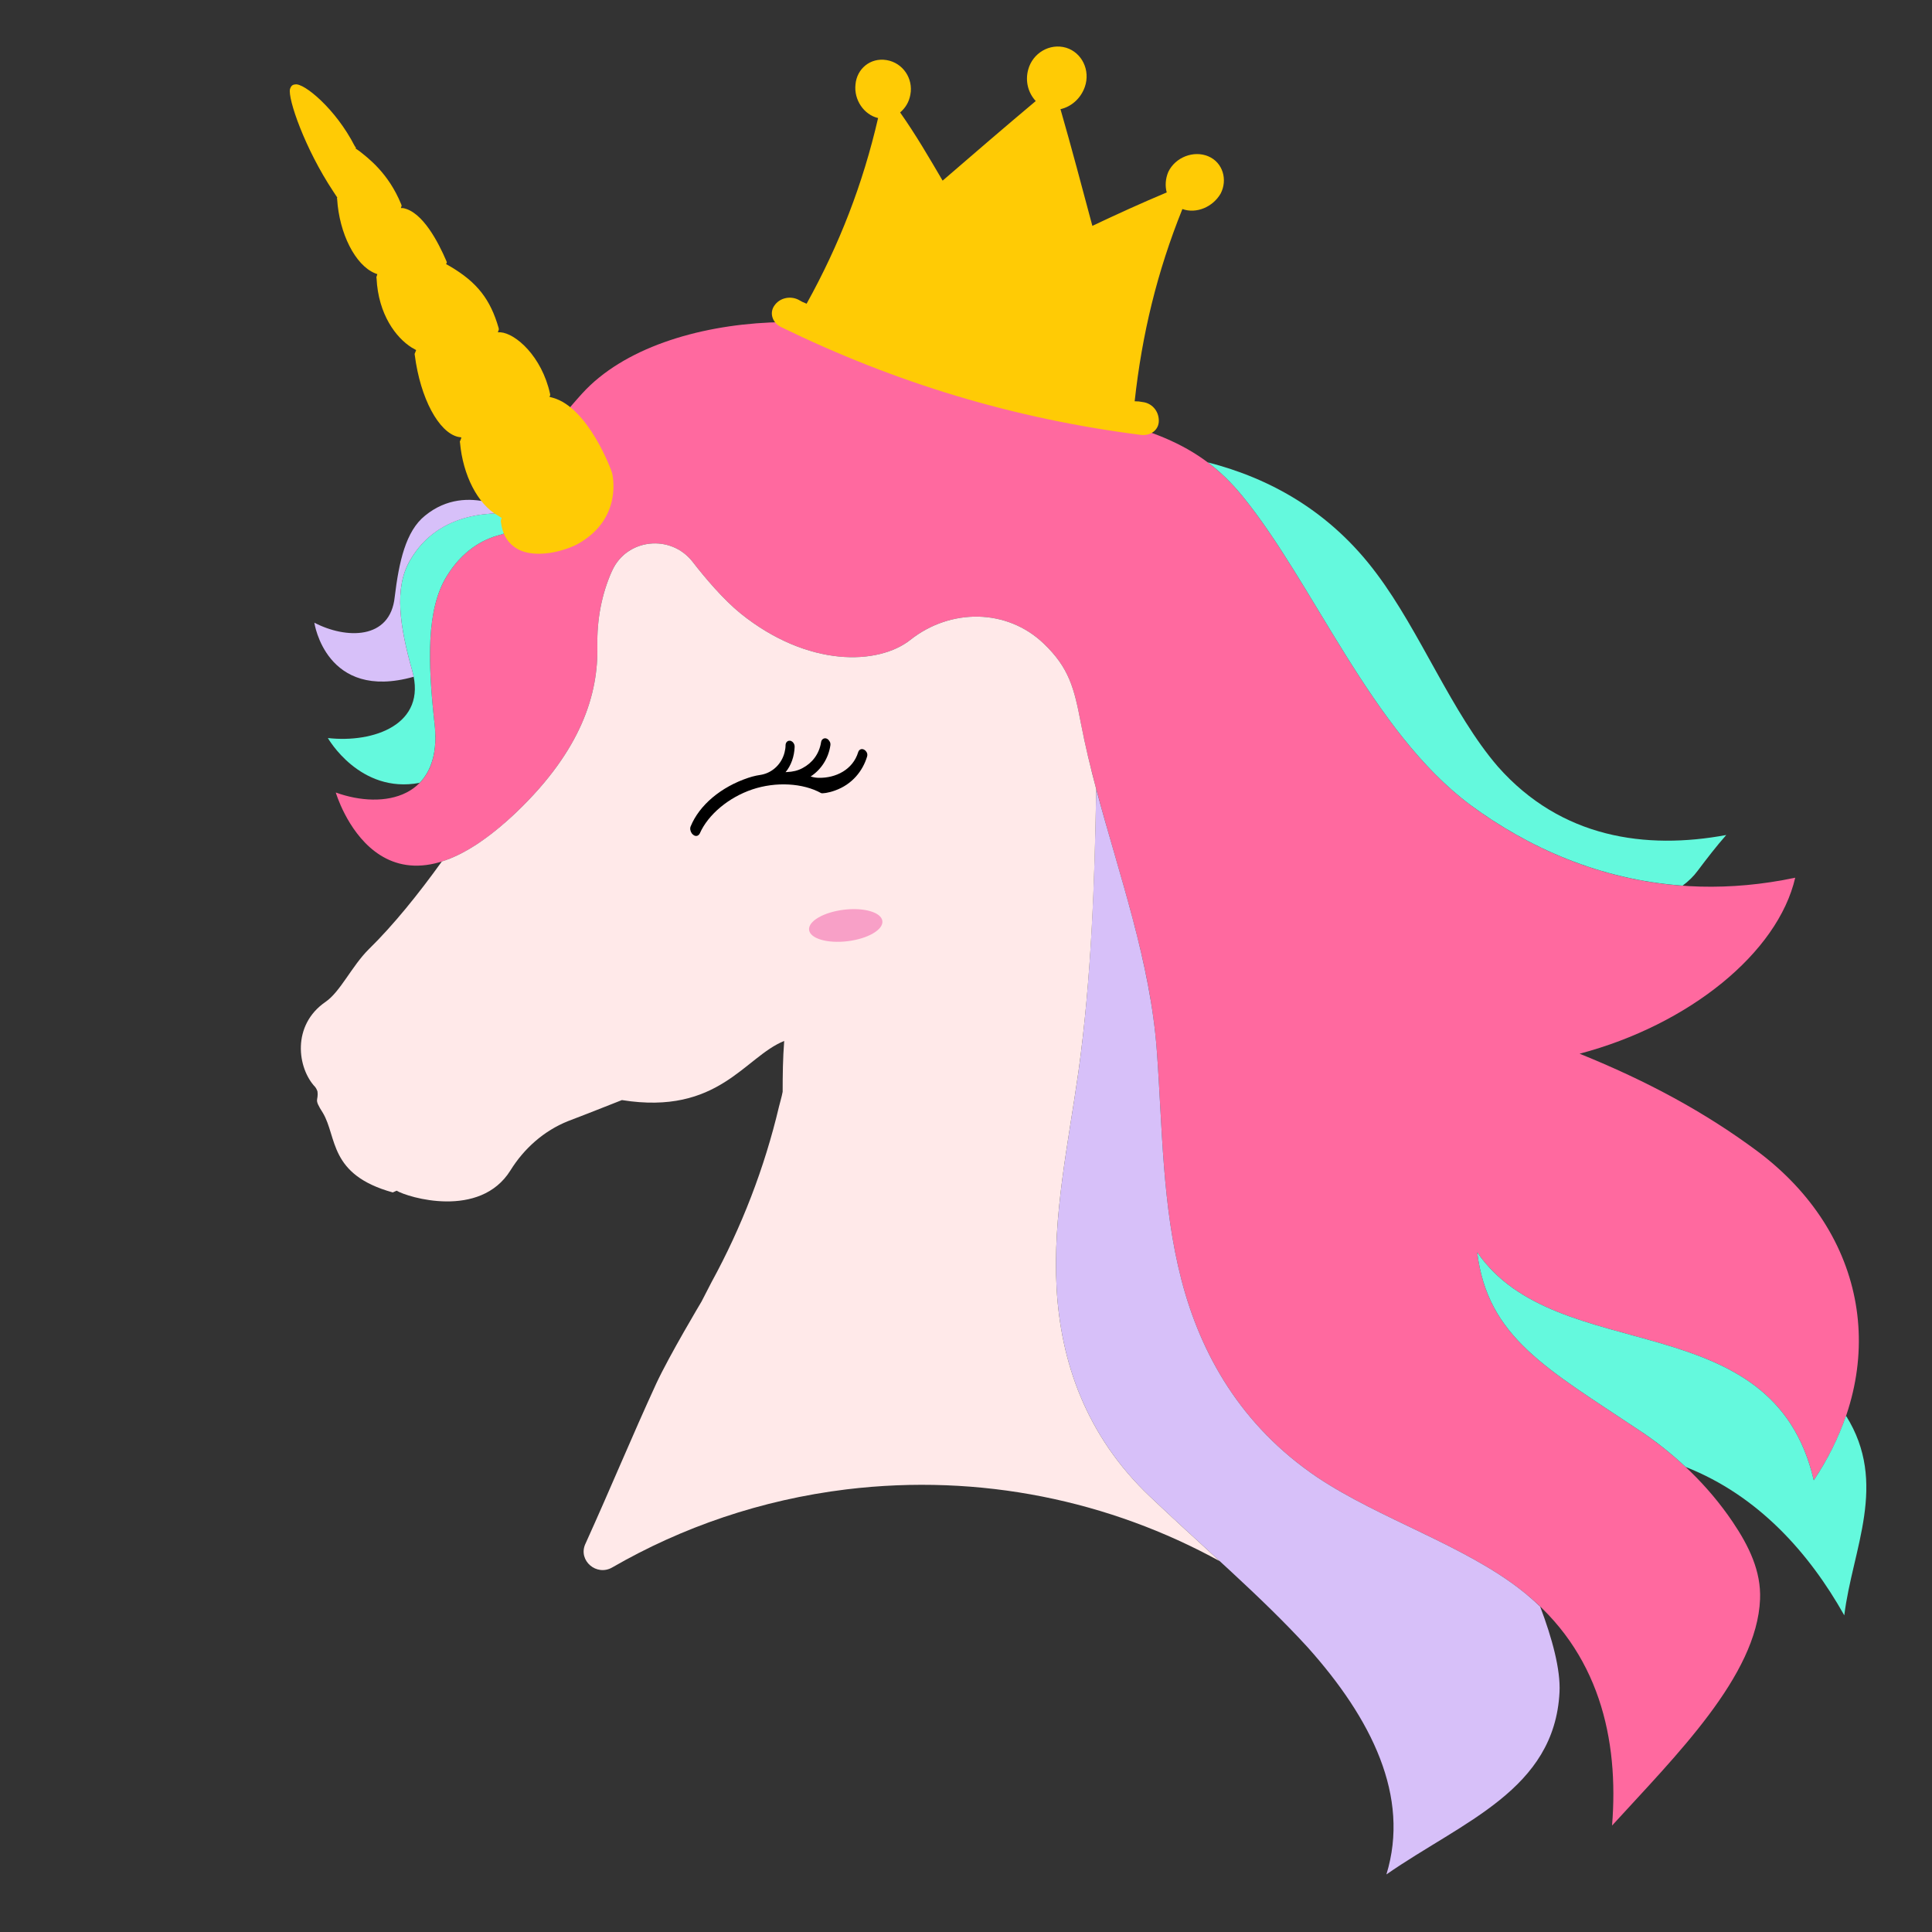
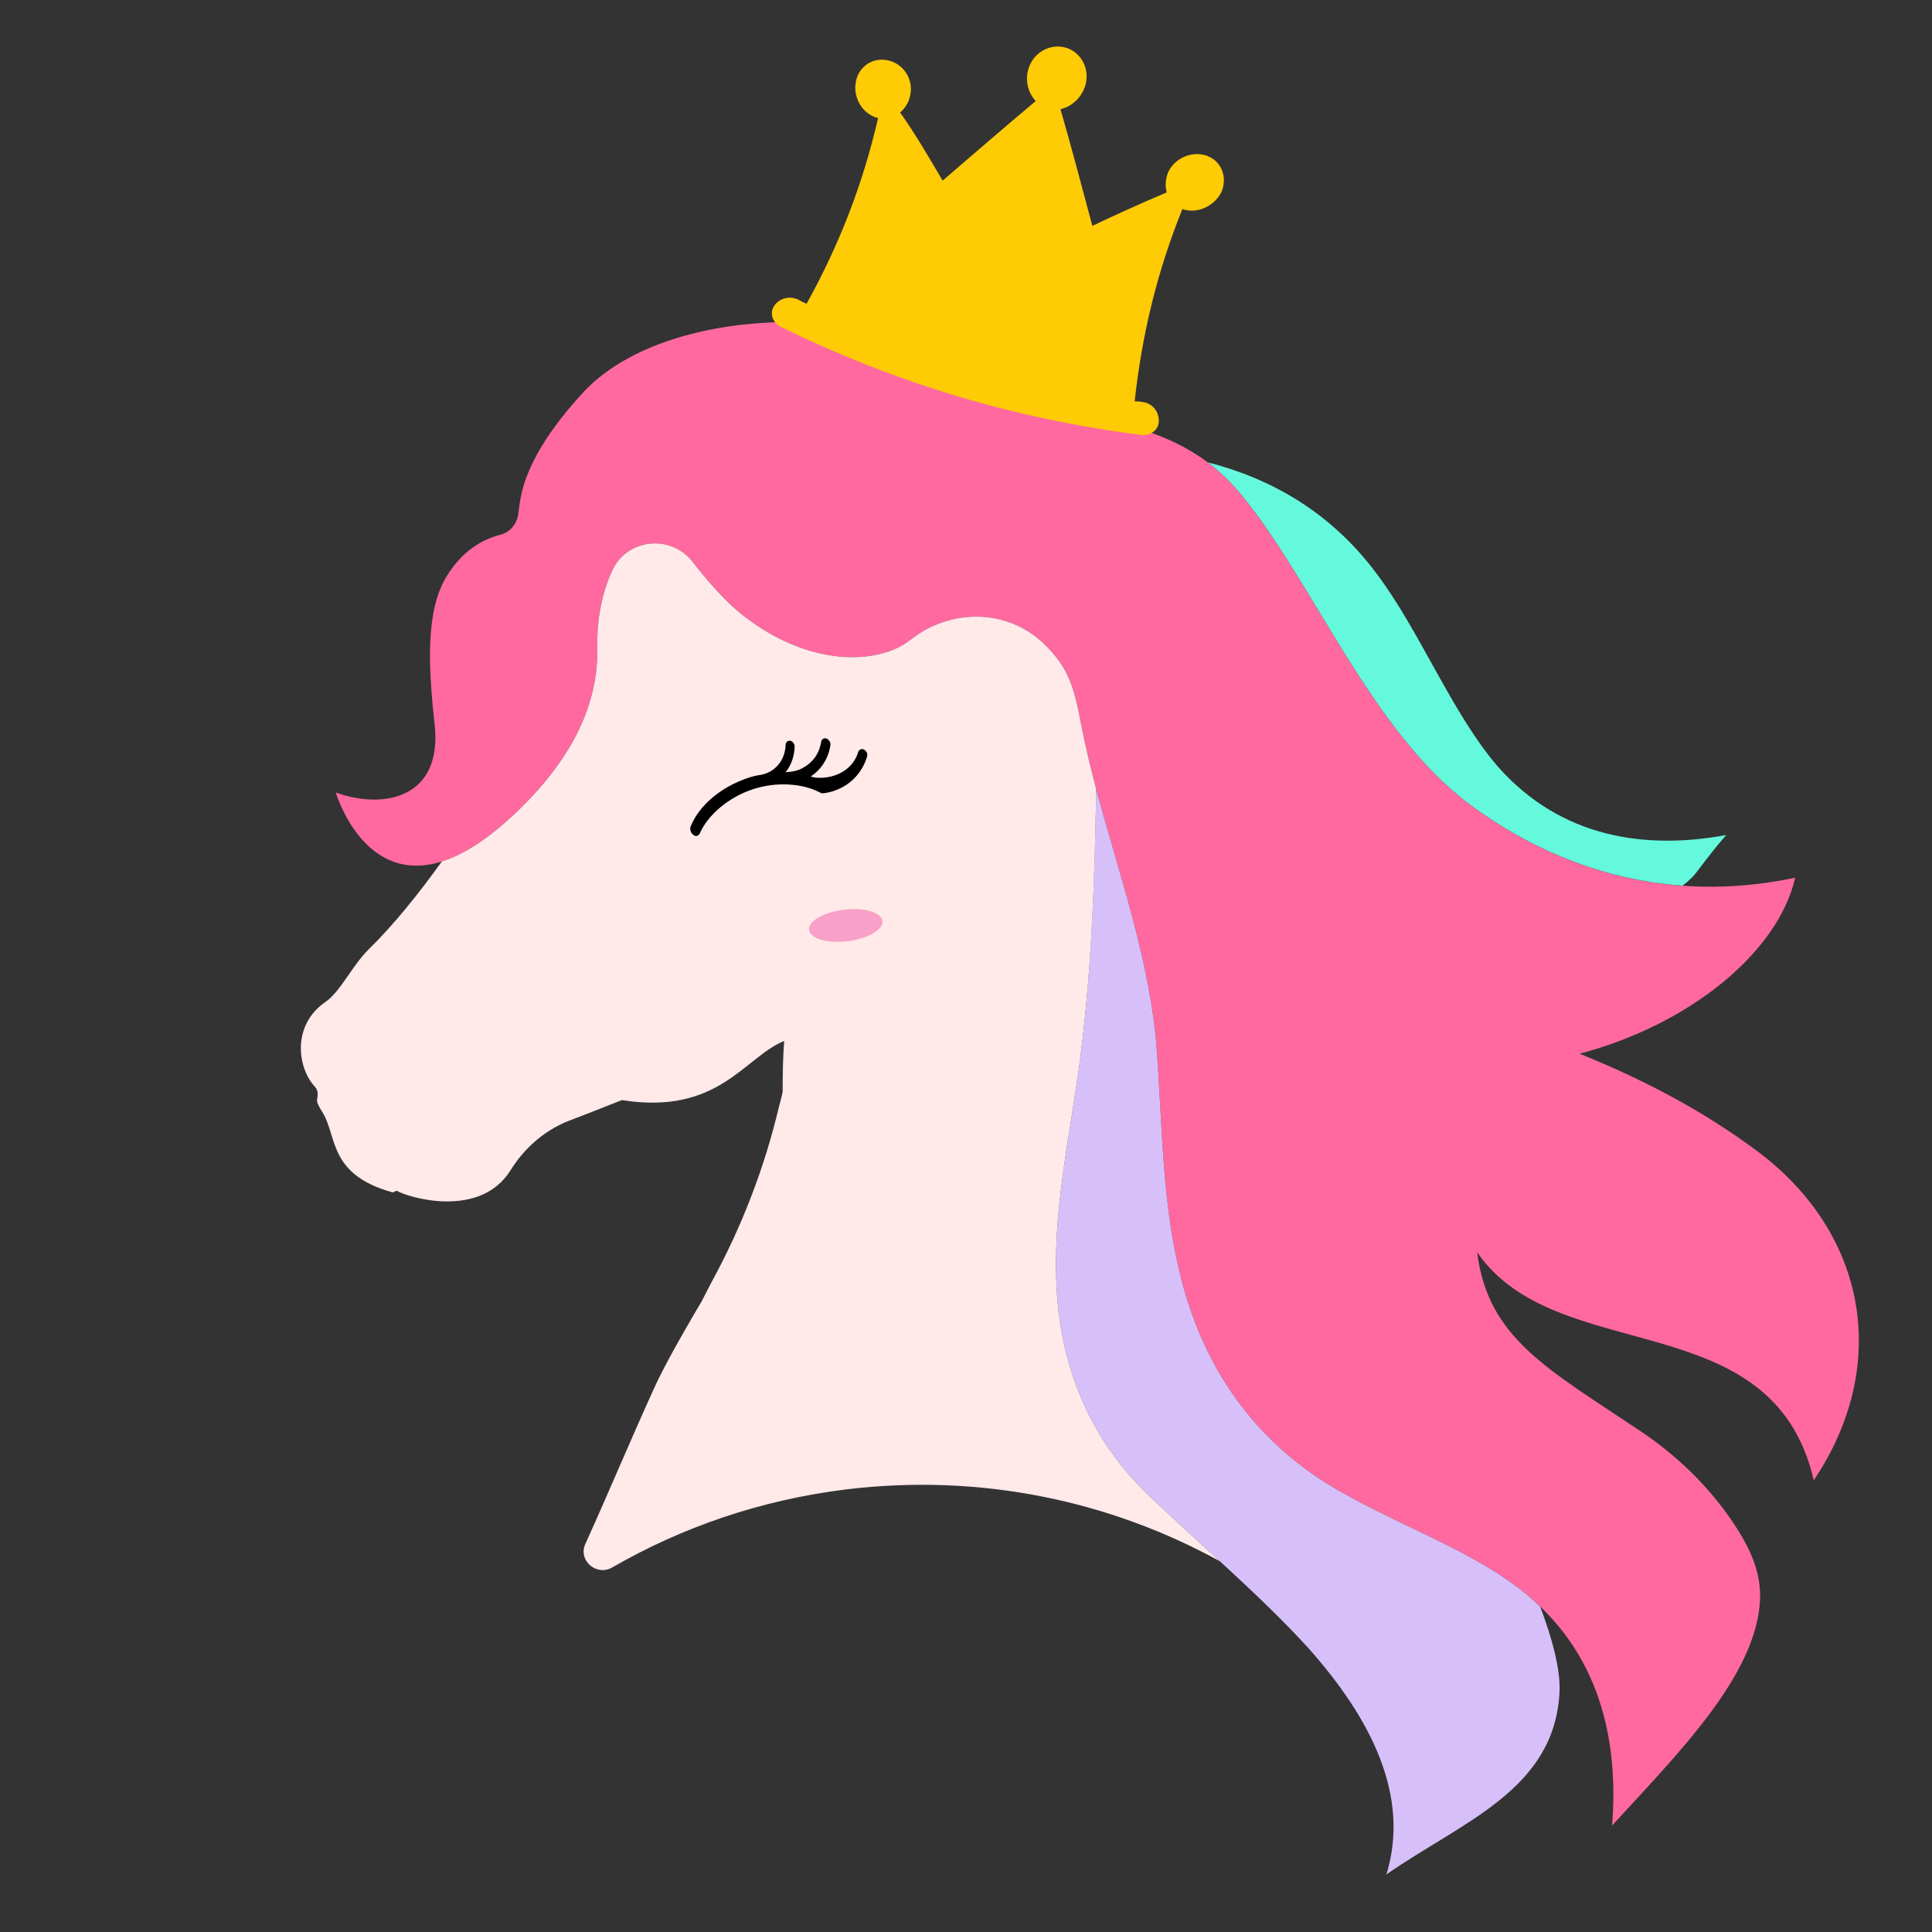
<svg xmlns="http://www.w3.org/2000/svg" version="1.1" id="Layer_1" x="0px" y="0px" width="1000px" height="1000px" viewBox="284 -212 1000 1000" style="enable-background:new 284 -212 1000 1000;" xml:space="preserve">
  <rect x="284" y="-212" width="1000" height="1000" fill="#333333" stroke="none" />
  <style type="text/css">
	.st0{fill:#FF699F;}
	.st1{fill:#64F9DD;}
	.st2{fill:#D7C0F9;}
	.st3{fill:#FFE9E9;}
	.st4{fill:#FFCB05;}
	.st5{fill:#F8A0C7;}
</style>
  <g>
    <path class="st0" d="M1193.4,383.7c-27.1-20.1-56.7-36.1-91.8-50.3c56.7-15,102.6-52.2,111.6-91.1c-68.2,14.4-125.6-6.3-167.9-37.5   c-51.5-38.1-81.4-115.2-118.6-160.5C902,14.1,870.8,7.4,824.6-1.5C811-4,797.8-8.9,786.4-16.4c-2.3-1.6-5-3.4-7.7-5.7   C737.8-55,627.8-55.1,585.3-8.3c-30.2,33.2-31.8,52-33,62.1c-0.6,5-3.9,9.4-9,10.9l0,0c-9.8,2.4-20.1,8.6-28,21.4   c-10.7,17.2-9.9,44.7-6.4,76.3c4.6,38.8-26.3,44.8-51.1,35.8c0,0,22.8,78,93.6,10.1c33.7-32.3,42.3-61.3,41.8-85.9   c-0.3-13.8,2.3-27,7.4-38.5c0.1-0.1,0.1-0.3,0.2-0.4c7.5-16.8,30.4-19.2,41.7-4.7c6.4,8.3,16,19.6,24.9,26.8   c34.9,28,71.2,26.7,87.8,13.6c20.7-16.4,50-16.3,69,1.9c13.2,12.6,15.8,23.1,19.3,41.4c11,56.7,35.2,112,39.3,169.7   c2.9,39.7,2.7,79.7,12.7,118.2c9.9,38.3,30.7,75.5,70.4,102.3c32.4,21.6,76,35.1,105.8,58.6c40.2,31.5,50.3,77.1,46.7,121.6   c33-36.2,75-77.5,76.6-117.1c0.6-14.5-5.7-27.5-14.2-40.1c-12.7-18.8-29.3-34.7-48.2-47.3c-47.9-32-78.6-48.1-84-92.2   c41.5,60.2,152.9,25.8,174.2,118C1262.5,495.1,1250.8,426.5,1193.4,383.7z" />
-     <path class="st1" d="M501.2,193.2c6.1-6.3,9.4-16.2,7.7-30.8c-3.5-31.6-4.3-59.1,6.4-76.3c7.9-12.8,18.2-19,28-21.4   c4.9-1.4,8.1-5.6,8.9-10.4c-10.2-1.3-40.8-2.9-56,23.8c-8.4,14.3-5.2,34.6,1.2,57.2c7.8,27.7-20.1,37.4-43.7,34.7   C453.7,170,470.2,199.1,501.2,193.2z" />
-     <path class="st2" d="M552.2,54.3c-0.1,0.5-25.8-17.7-48.2,0.6c-10,8-13.5,23.9-15.7,42.1c-2.3,22.3-25.3,21.8-41.6,13.3   c0,0,5.9,40.8,51.4,28c-0.2-1-0.4-2-0.7-3c-6.4-22.6-9.6-42.9-1.2-57.2C511.4,51.5,542,53,552.2,54.3z" />
    <path class="st2" d="M1071.7,611.3c-29.8-23.5-73.4-37-105.8-58.6c-39.7-26.8-60.5-64-70.4-102.3c-10-38.5-9.8-78.5-12.7-118.2   c-3.3-46.2-19.4-90.8-31.4-135.8c-0.9,48.8-2.5,97.8-9.2,146.3c-5.3,37.4-13.4,74.6-11.3,112.2c2.1,37.4,14.9,76.1,48.4,107.8   c27.3,26,57,51.1,81.6,78c33,36.9,53.1,77.1,40.7,117.5c39.6-27.5,87-43.8,89.6-94.3c0.6-11.7-3.8-27.9-10-44.3   C1078.2,616.7,1075.1,614,1071.7,611.3z" />
    <path class="st3" d="M879.3,562.7c-33.5-31.7-46.3-70.4-48.4-107.8c-2.1-37.6,6-74.8,11.3-112.2c6.7-48.5,8.4-97.5,9.2-146.3   c0,0,0,0,0,0c-3-11.3-5.7-22.5-7.9-33.9c-3.5-18.3-6.1-28.8-19.3-41.4c-19-18.2-48.3-18.3-69-1.9c-16.6,13.1-52.9,14.4-87.8-13.6   c-8.9-7.2-18.5-18.5-24.9-26.8c-11.3-14.5-34.2-12.1-41.7,4.7c-0.1,0.1-0.1,0.3-0.2,0.4c-5.1,11.5-7.7,24.7-7.4,38.5   c0.5,24.6-8.1,53.6-41.8,85.9c-15,14.3-27.8,22.2-38.7,25.6c-12,16.7-25.1,33-38,45.6c-8.6,8.6-14.5,21.7-22.1,27   c-17.8,12.1-14.7,34.5-5.4,44.2c0.4,0.5,0.7,1.1,1.1,2.1c0.7,5.5-2.2,3.4,2.8,11.2c7.5,12.5,2.9,32,36.2,41.2l2-0.9   c5.8,3.5,43.1,14.8,58.9-10.5c7-11.3,17.3-20.5,29.8-25.5c13.4-5.1,27-10.6,27.9-10.9c50.1,8,63.5-22.4,84-30.6   c-0.7,8.8-0.8,17.9-0.8,26.3c-0.5,2.7-1.3,5.2-1.9,7.7c-7.5,31.7-19.3,62.3-35,91l-5.1,9.9c0,0-16.8,28.1-23.5,42.6   c-12.6,27.4-23.2,53.2-36.6,82.8c0,0.1-0.1,0.1-0.1,0.2c-3.7,8.5,5.9,16.7,14,12c36.2-20.9,77.1-35,121.2-40.4   c69.5-8.4,136.4,5.9,193.3,37.2C903.3,585,891.1,573.9,879.3,562.7z" />
-     <path class="st1" d="M1239.5,520.8c-3.9,11.3-9.4,22.5-16.7,33.4c-21.3-92.2-132.7-57.8-174.2-118c5.4,44.1,36.1,60.2,84,92.2   c8.5,5.6,16.5,12,23.9,18.9c37.6,14.8,64,44.6,82.1,76.8C1242.8,589.7,1261.5,555.9,1239.5,520.8z" />
    <path class="st1" d="M926.7,44.3c37.2,45.3,67.1,122.4,118.6,160.5c29.6,21.8,66.6,38.5,109.6,41.6c3-2.2,5.7-4.8,7.9-7.8   c4.8-6.4,9.6-12.6,14.7-18.4c-41.5,7.7-85.4,1.7-118.2-35.4c-23.8-27.6-40.1-69.7-62.7-99.8c-24.1-32.4-55.4-49.5-87.5-57.7   C915.4,32,921.2,37.6,926.7,44.3z" />
    <path class="st4" d="M875.4-3.9c-1.4-0.3-2.5-0.4-4.1-0.4c3.8-34.7,11.6-67,24.7-99.5c7.3,2.6,15.8-1.1,19.8-8   c3.7-7.1,1.2-16.1-6.4-19.3c-7.6-3.2-17.1,0.5-20.7,8.1c-1.5,3.5-1.7,7.4-0.8,10.6c-13.1,5.5-25.6,11.2-38.5,17.3   c-5.4-20.1-10.7-40.3-16.5-60.4c5.4-1.2,10.4-5.3,12.6-11.5c3-8.6-1.5-17.8-9.7-20.3c-8.5-2.5-17.3,2.8-19.6,11.3   c-1.7,6.2,0.1,12.2,3.9,16.3c-16.1,13.5-32.1,27.3-48.2,41.2c-7.1-12.1-13.9-23.8-22-35.3c2.7-2.3,4.6-5.3,5.3-9.2   c1.6-8.4-3.9-16.5-12.3-17.9c-8.4-1.4-15.4,4.5-16.1,12.6c-0.9,8,4.4,15.7,11.7,17.4c-7.9,34.2-20,65.4-37,96.1   c-1.8-0.7-2.6-1.1-4.3-2.1c-4.3-2.1-9.7-0.9-12.4,3.1c-2.7,3.8-1,8.9,3.5,11.1c59.3,28.9,120.3,47.4,186.2,55.8   c5,0.6,9.3-2.5,9.3-7.3C883.8,0.5,880-3.4,875.4-3.9z" />
-     <path class="st4" d="M600.8,32.8c-0.3-1.4-12.3-33.8-30.6-38.9l-1.8-0.5l0.4-0.9l-0.1-0.7c-4.3-19.4-17.8-31.2-25.6-31.8h-1.4   l0.5-1.5l-0.1-0.7C537.8-57.1,531-65.8,517.2-74l-2.3-1.3l0.4-0.9L515-77c-4.1-9.5-12.2-25.4-22.4-27.3h-1.1l0.4-1.3l-0.3-0.8   c-6.6-16.1-17.2-23.9-21.6-27.4l-1.9-1.3l0.1-0.5l-0.6-0.8c-9.9-19.4-26.4-32.8-30.8-31.9l-0.7,0.1l-0.5,0.2   c-0.5,0.2-1.1,0.8-1.5,2.1c-1.2,4.9,7.6,30.7,22.4,53l2.1,3.2l-0.2,0.2l0.1,0.5c1.1,17.9,9.4,34.2,19.5,38.4l1.3,0.5   c-0.1,0.5-0.5,1.6-0.5,1.6l0.1,0.5c0.9,18.8,10.1,30.8,18.2,35.9l2.3,1.3l-0.8,2l0.1,0.7c2.9,22.4,12.4,39.8,22.3,42.2l1.8,0.3   c-0.1,0.7-0.8,2.2-0.8,2.2l0.1,0.5c1.5,16.8,9.1,31.8,19.5,37.7l2.1,1.3c-0.2,0.2-0.5,1.6-0.5,1.6l0.1,0.7   c0.7,5.5,2.9,9.8,6.8,12.6c4.4,3.3,10.7,4.3,18.4,3.2c6.7-1,12.5-3.5,14.3-4.5C606.9,56.4,600.9,33.1,600.8,32.8z" />
    <ellipse transform="matrix(-0.993 0.121 -0.121 -0.993 1470.937 445.101)" class="st5" cx="721.9" cy="267.3" rx="19.1" ry="8.2" />
    <path d="M731,175.9c-1.2-0.5-2.4,0.1-2.8,1.4c-2.8,9.2-11.7,13.4-20.2,13.3c-1.4,0-2.7-0.2-4.1-0.6c-0.1,0-0.2-0.1-0.3-0.1   c5.5-3.6,9.2-9.4,10.2-16.1c0.1-0.7,0-1.6-0.5-2.2c-0.4-0.7-1-1.2-1.7-1.4c-1.2-0.3-2.4,0.5-2.6,1.9c-1,6.4-4.8,10.9-9.5,13.4   c-2.5,1.4-5.3,2-8.1,2.1c-0.4,0-0.7,0.1-0.8,0.1c2.9-3.5,4.5-8.2,4.7-13c0-0.5,0-0.9-0.2-1.4c-0.4-1.1-1.4-1.9-2.3-1.9   c-1.2-0.1-2.2,0.9-2.2,2.4c0,1.2-0.2,2.4-0.5,3.6c-1.5,6-6.2,10.5-12,11.6l-2.3,0.4l-0.5,0.1c-1.3,0.3-2.6,0.6-4,1.1   c-14.1,4.7-25.3,14.1-29.8,25.1c-0.5,1.1-0.2,2.6,0.6,3.7c0.8,1,1.8,1.5,2.8,1.2c0.5-0.2,1-0.6,1.3-1.2c4.3-9.8,15-18.7,27.2-22.8   c12.2-4.1,26.2-3.3,35.6,1.9c0.6,0.3,3.8-0.1,7.1-1.3c9.1-3.2,14.5-10.3,16.7-17.6c0.2-0.7,0.2-1.5-0.2-2.2   C732.2,176.7,731.7,176.2,731,175.9z" />
  </g>
</svg>